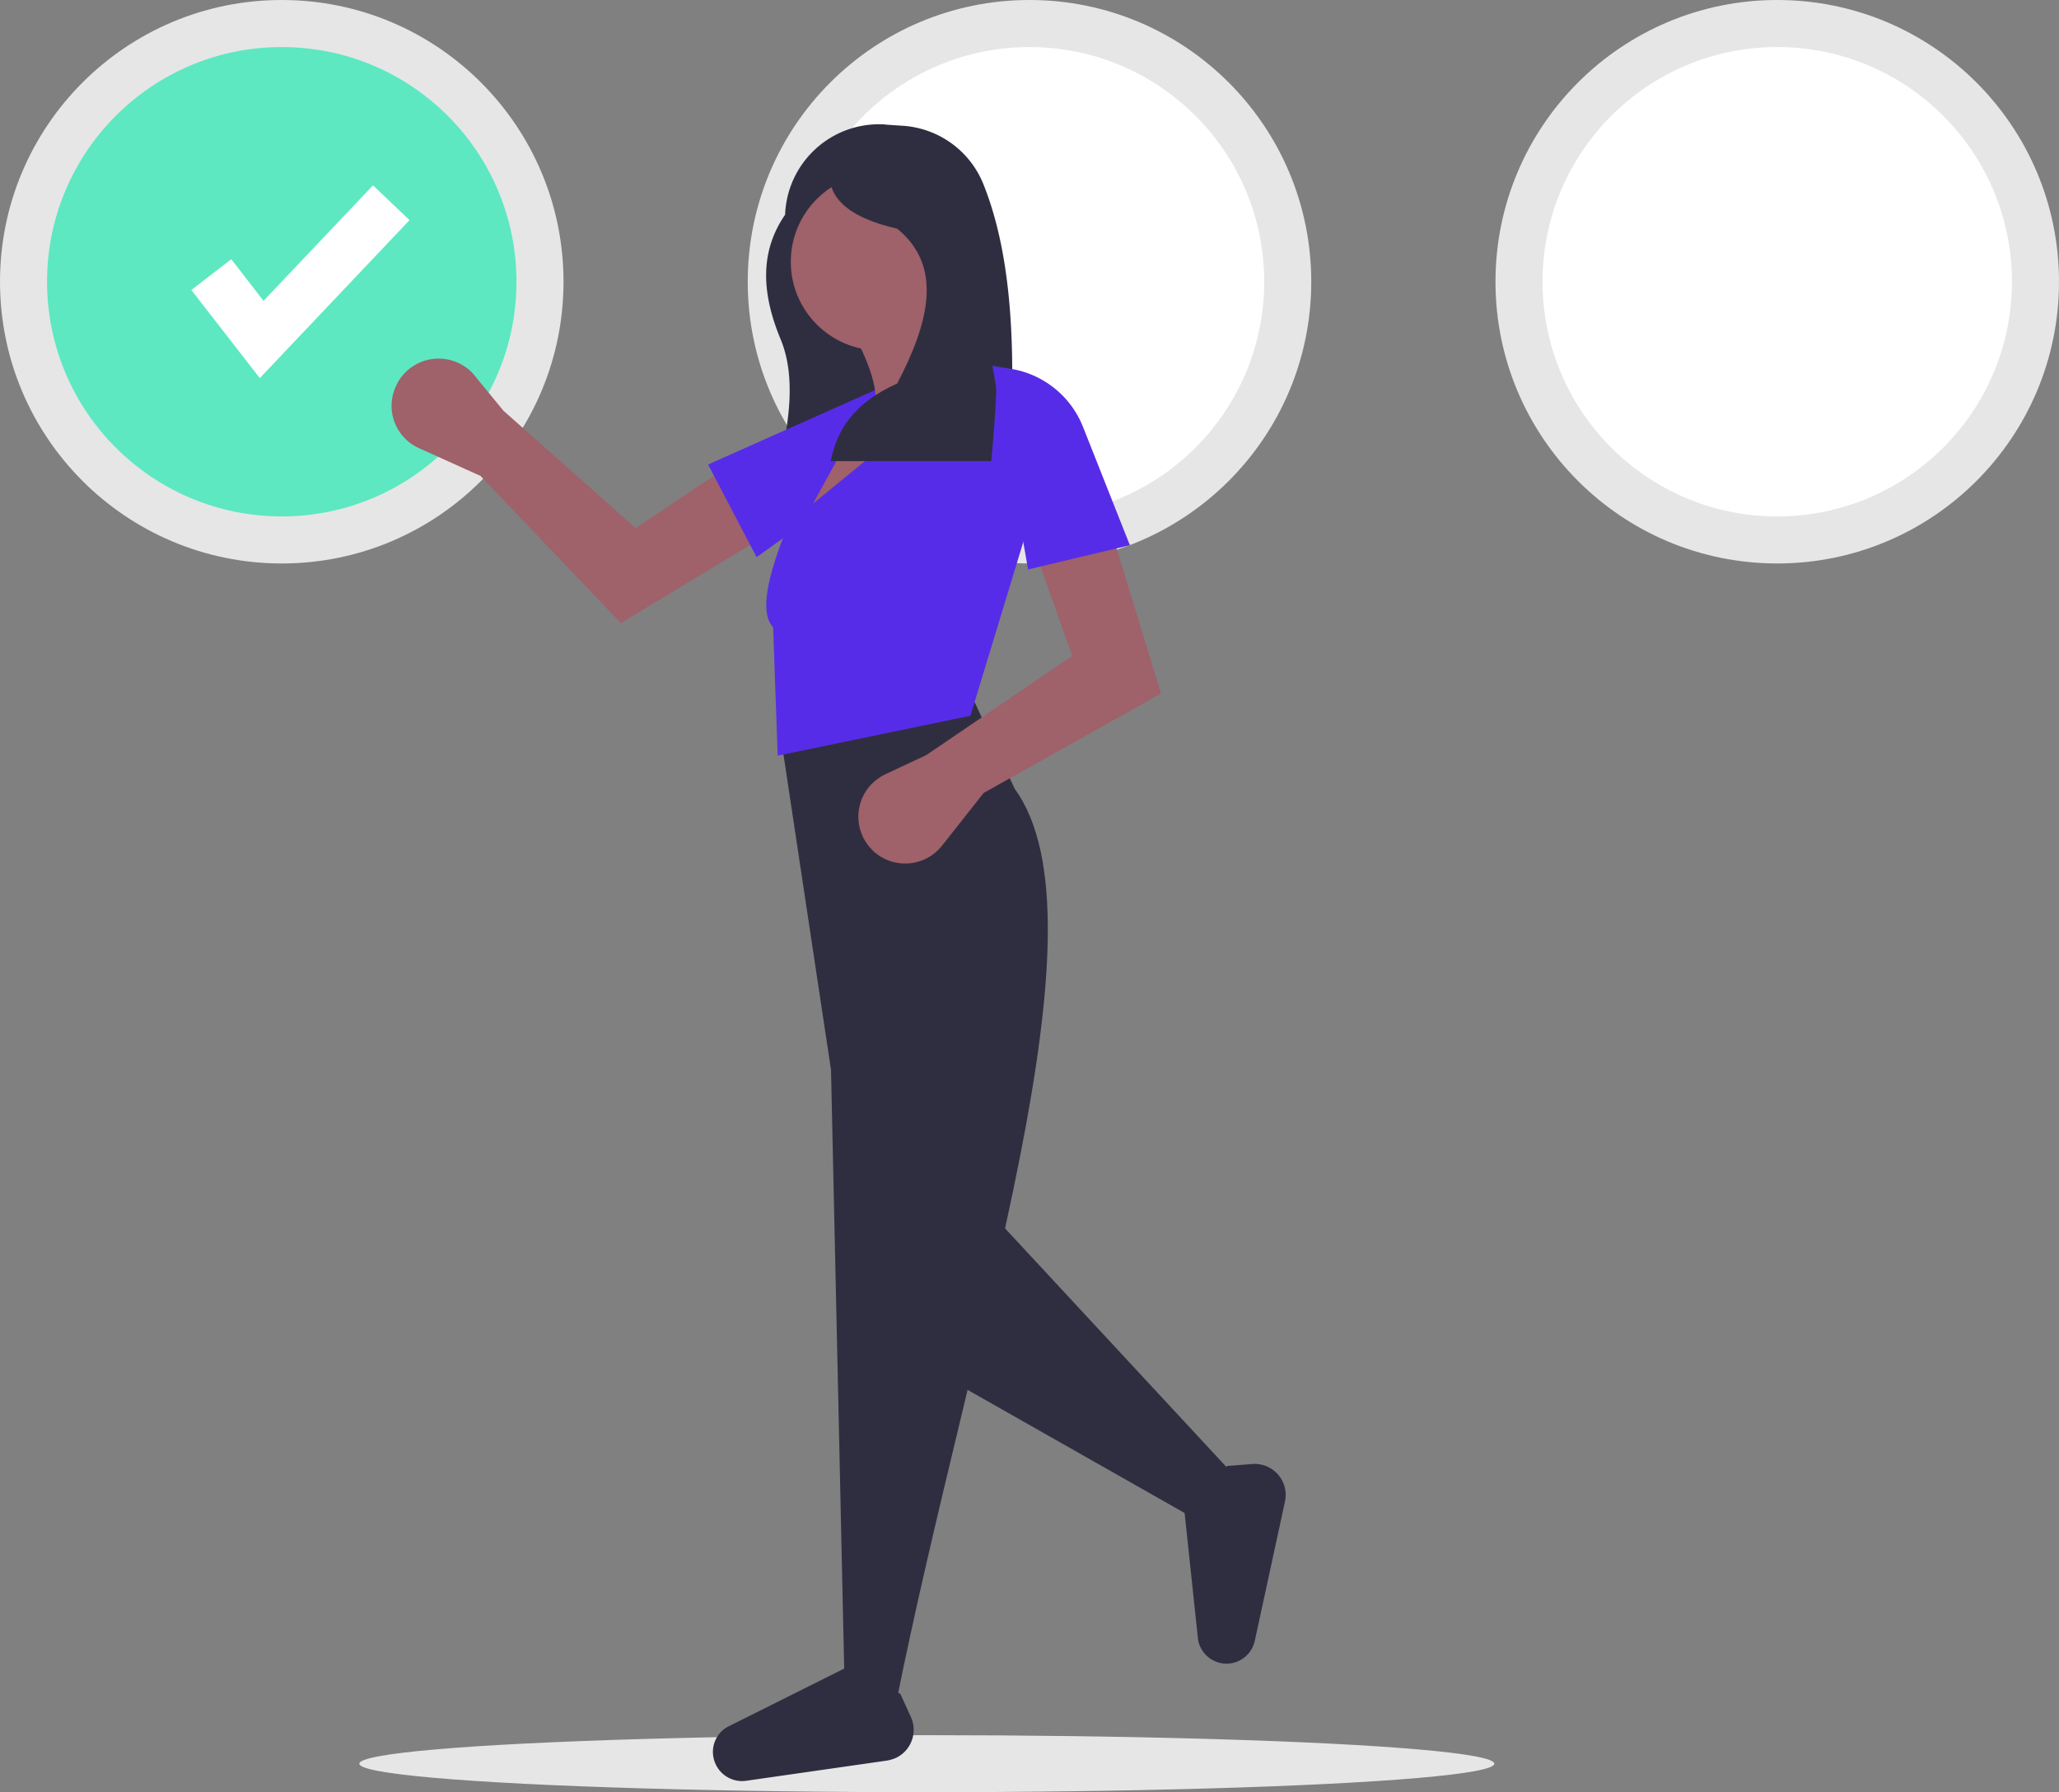
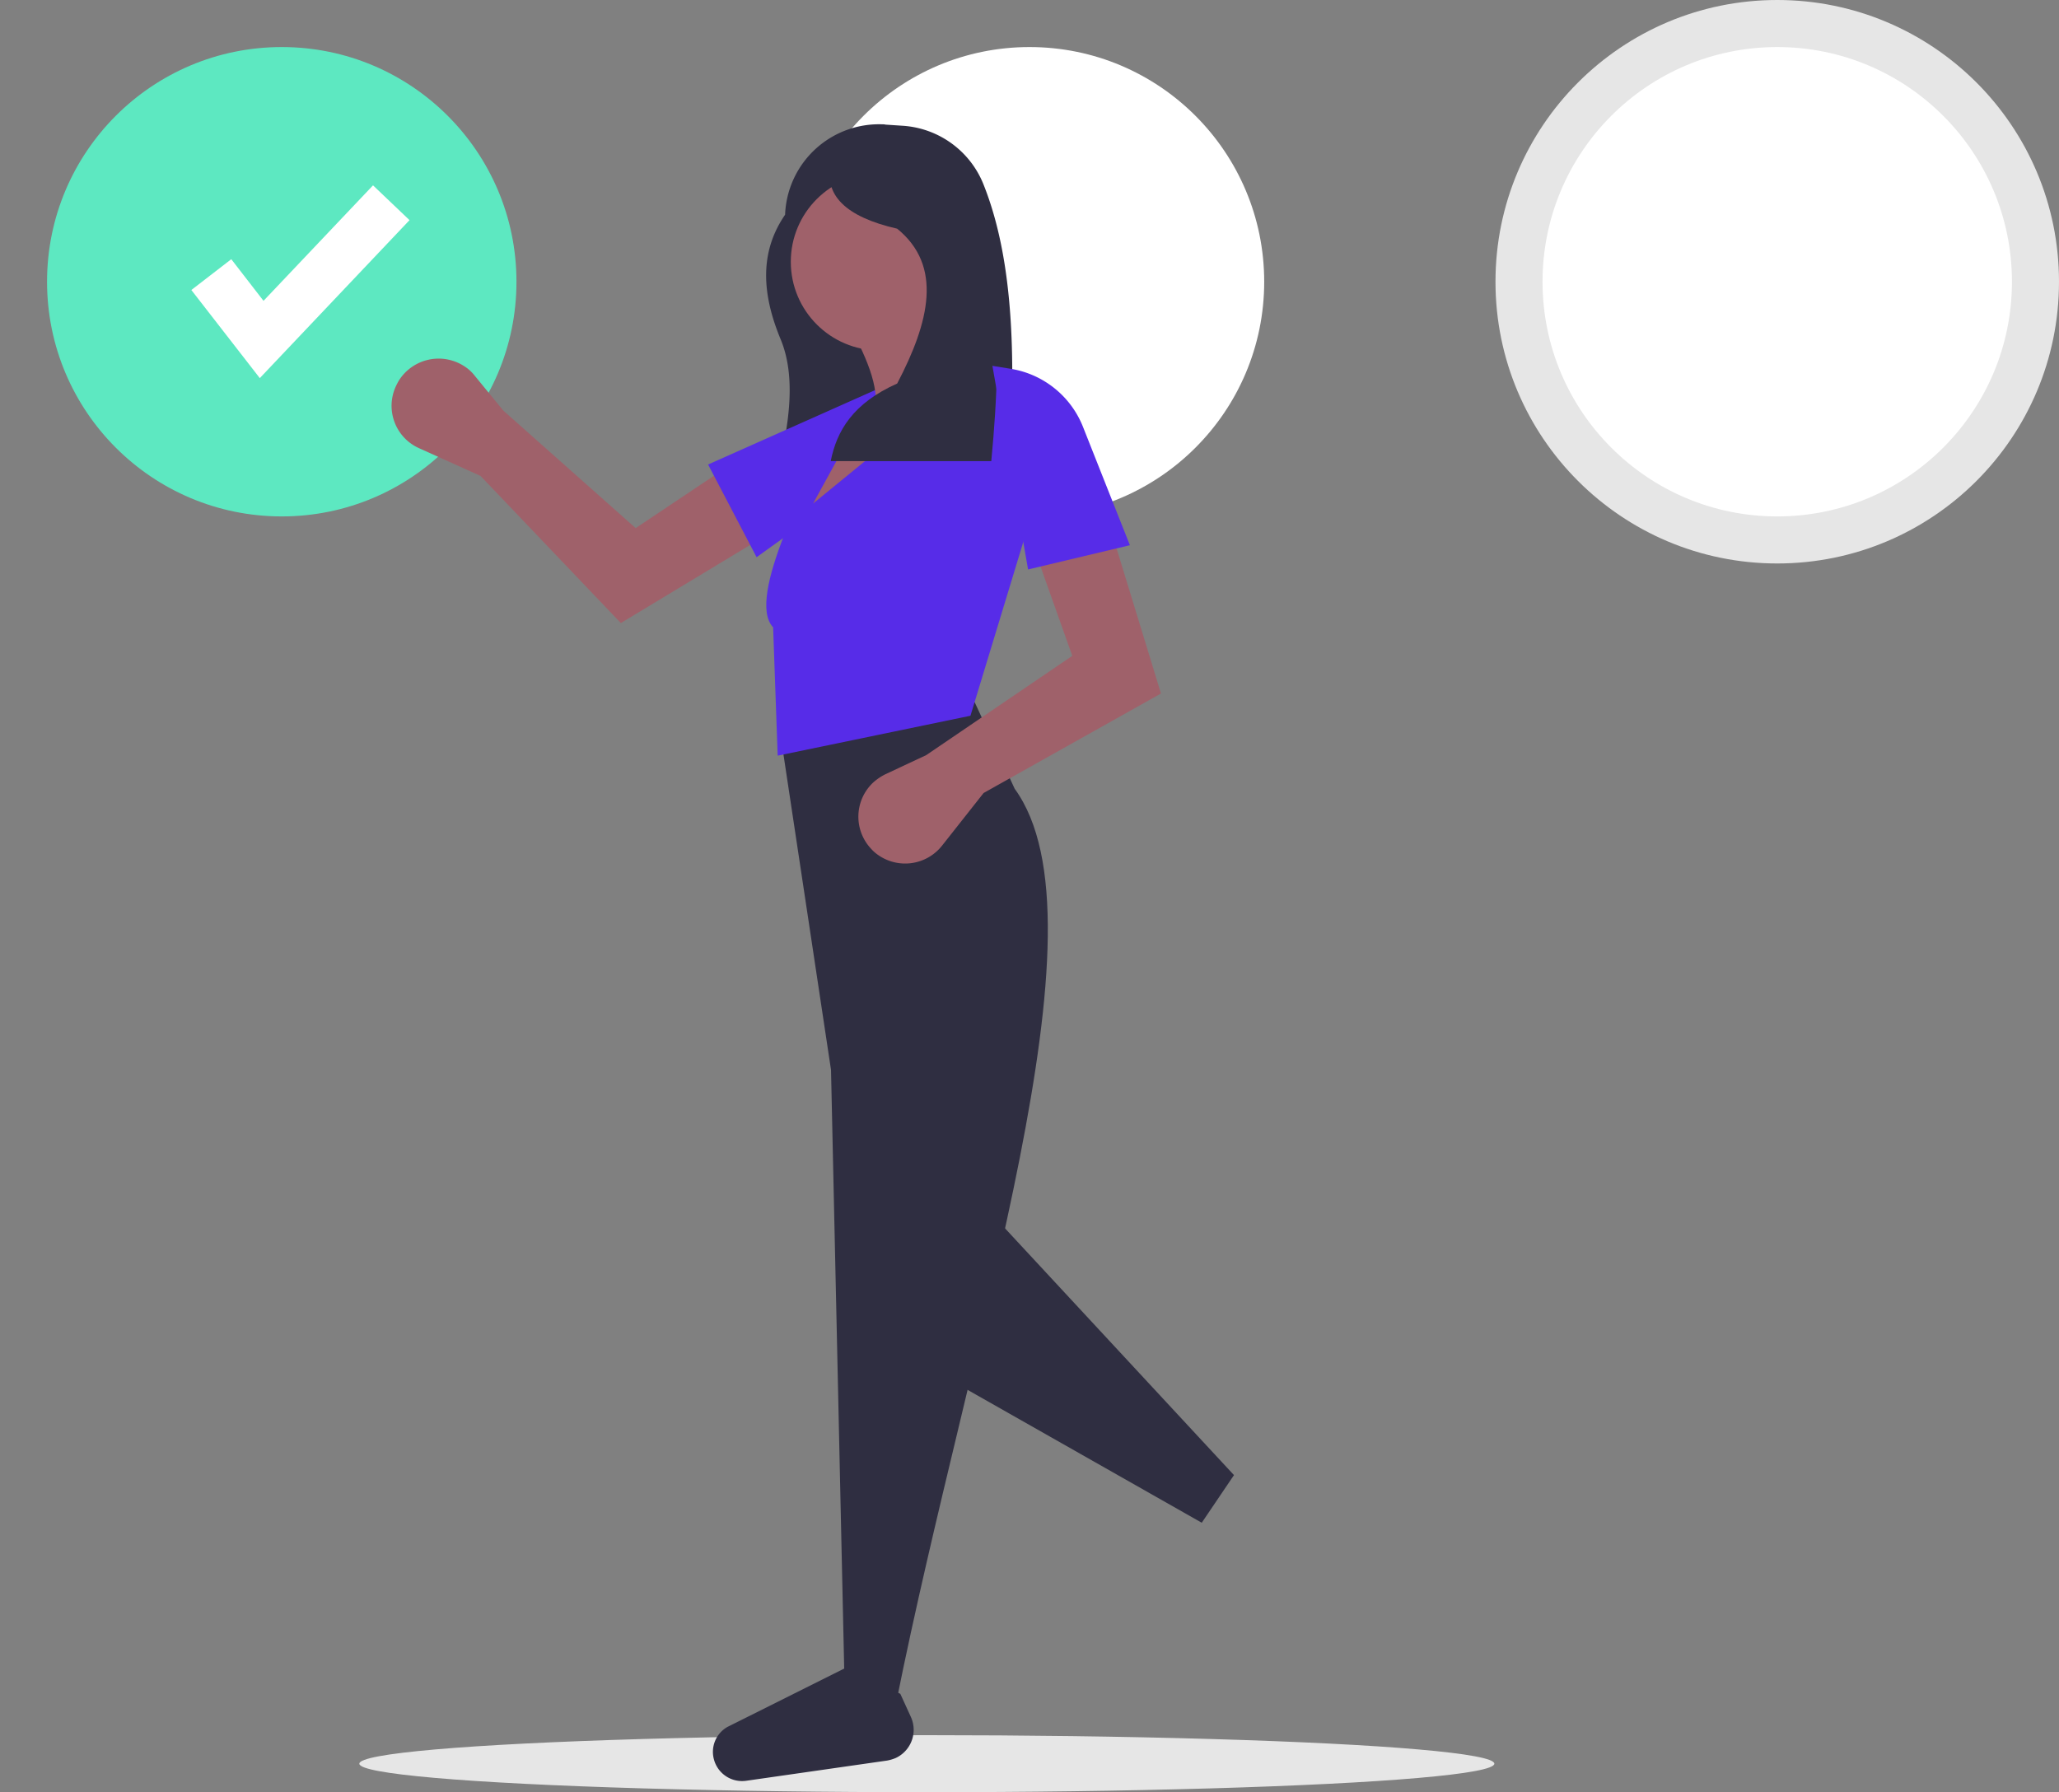
<svg xmlns="http://www.w3.org/2000/svg" id="check_etapes_formulaire" width="722" height="628.5" viewBox="0 0 722 628.5">
  <rect x="0" y="0" width="722" height="628.5" fill="#808080" stroke="none" />
  <ellipse id="Ellipse_1643" data-name="Ellipse 1643" cx="199" cy="10" rx="199" ry="10" transform="translate(126 608.5)" fill="#e6e6e6" />
-   <circle id="Ellipse_1644" data-name="Ellipse 1644" cx="98.8" cy="98.8" r="98.8" transform="translate(0 0)" fill="#e6e6e6" />
  <circle id="Ellipse_1645" data-name="Ellipse 1645" cx="82.3" cy="82.3" r="82.3" transform="translate(16.5 16.5)" fill="#5de8c1" />
-   <circle id="Ellipse_1646" data-name="Ellipse 1646" cx="98.8" cy="98.8" r="98.8" transform="translate(262.2 0)" fill="#e6e6e6" />
  <circle id="Ellipse_1647" data-name="Ellipse 1647" cx="82.3" cy="82.3" r="82.3" transform="translate(278.7 16.5)" fill="#fff" />
  <circle id="Ellipse_1648" data-name="Ellipse 1648" cx="98.8" cy="98.8" r="98.8" transform="translate(524.4 0)" fill="#e6e6e6" />
  <circle id="Ellipse_1649" data-name="Ellipse 1649" cx="82.3" cy="82.3" r="82.3" transform="translate(540.9 16.5)" fill="#fff" />
  <path id="Tracé_12308" data-name="Tracé 12308" d="M91.1,132.6l-24-30.9,14-10.8,11.3,14.6L130.8,65l12.8,12.2Z" fill="#fff" />
  <path id="Tracé_12309" data-name="Tracé 12309" d="M273.7,118.9c-6.5-15.7-7.5-30.4,1.6-43.6h0a32.97,32.97,0,0,1,34.2-31.7,3.4,3.4,0,0,1,1,.1l6,.4a32.781,32.781,0,0,1,28.3,20.4c11.1,27.6,11.5,64.2,8.7,103.5H272C276.8,149.5,279.3,132.3,273.7,118.9Z" fill="#2f2e41" />
  <path id="Tracé_12310" data-name="Tracé 12310" d="M168.5,166.9,147,157.2a16.284,16.284,0,0,1-8.2-21.7,21.16,21.16,0,0,1,1.1-2.1h0a16.487,16.487,0,0,1,22.7-5.1,14.437,14.437,0,0,1,3.9,3.5l10,12.2,46.4,41.2,30.8-20.6,14,23.7-50,30.2Z" fill="#9f616a" />
  <path id="Tracé_12311" data-name="Tracé 12311" d="M265.3,195.4l-17-32.5,66.2-29.5.6,6.2a32.818,32.818,0,0,1-13.6,29.8Z" fill="#572ce8" />
  <path id="Tracé_12312" data-name="Tracé 12312" d="M351.1,131.4l-67.6,55.9-3.9-5.4,18.6-33.4,8.5-3.9c2-8.7-3.2-20.3-10.1-32.6l32.6-4.7C331,117.9,338.1,126,351.1,131.4Z" fill="#9f616a" />
  <path id="Tracé_12313" data-name="Tracé 12313" d="M432.7,517.3,421.4,534l-89.7-50.9,12.4-61.3Z" fill="#2f2e41" />
  <path id="Tracé_12314" data-name="Tracé 12314" d="M314.3,596.9l-18.2-8.2-4.7-213.5L273.9,259.1l67.9-12.8,14,30.3C390.1,323.7,340.1,468,314.3,596.9Z" fill="#2f2e41" />
  <path id="Tracé_12315" data-name="Tracé 12315" d="M315.7,594l3.7,8.1a10.9,10.9,0,0,1-5.3,14.4,14.883,14.883,0,0,1-3,.9l-49.5,7.1a10.2,10.2,0,0,1-11.2-7.3h0a10.048,10.048,0,0,1,4.7-11.6l41.6-20.8Z" fill="#2f2e41" />
-   <path id="Tracé_12316" data-name="Tracé 12316" d="M430.3,514.1l8.9-.7a10.882,10.882,0,0,1,11.4,13.1L440,575.4a10.182,10.182,0,0,1-10.7,8h0a10.2,10.2,0,0,1-9.2-8.4l-4.9-46.2Z" fill="#2f2e41" />
  <circle id="Ellipse_1650" data-name="Ellipse 1650" cx="31.1" cy="31.1" r="31.1" transform="translate(277.3 60.7)" fill="#9f616a" />
  <path id="Tracé_12317" data-name="Tracé 12317" d="M340.3,251l-67.6,14-1.6-45c-9.8-10.4,13-51.8,21-71.4l10.1-3.1-17.1,31.1,59.8-48.9,11.6,3.1,3.1,56.7Z" fill="#572ce8" />
  <path id="Tracé_12318" data-name="Tracé 12318" d="M344.9,278.1l-14.6,18.5a16.486,16.486,0,0,1-23.1,2.7,12.878,12.878,0,0,1-1.7-1.6h0a16.42,16.42,0,0,1,.6-23.2,19.018,19.018,0,0,1,4.4-3l14.3-6.7L376,230l-12.4-34.9,26.4-7.8,17.1,55.9Z" fill="#9f616a" />
  <path id="Tracé_12319" data-name="Tracé 12319" d="M347.6,161.7H291.3c2.1-10.6,7.8-20.3,23.3-27.2,11.3-21.6,16.1-41.2,0-54.3-18.4-4.2-25.6-12-23.3-22.6l33-5.4C351.5,76.4,351.8,117.6,347.6,161.7Z" fill="#2f2e41" />
  <path id="Tracé_12320" data-name="Tracé 12320" d="M396.2,191.2l-35.7,8.5L348,128.3l6.2,1a32.92,32.92,0,0,1,25.6,20.5Z" fill="#572ce8" />
</svg>